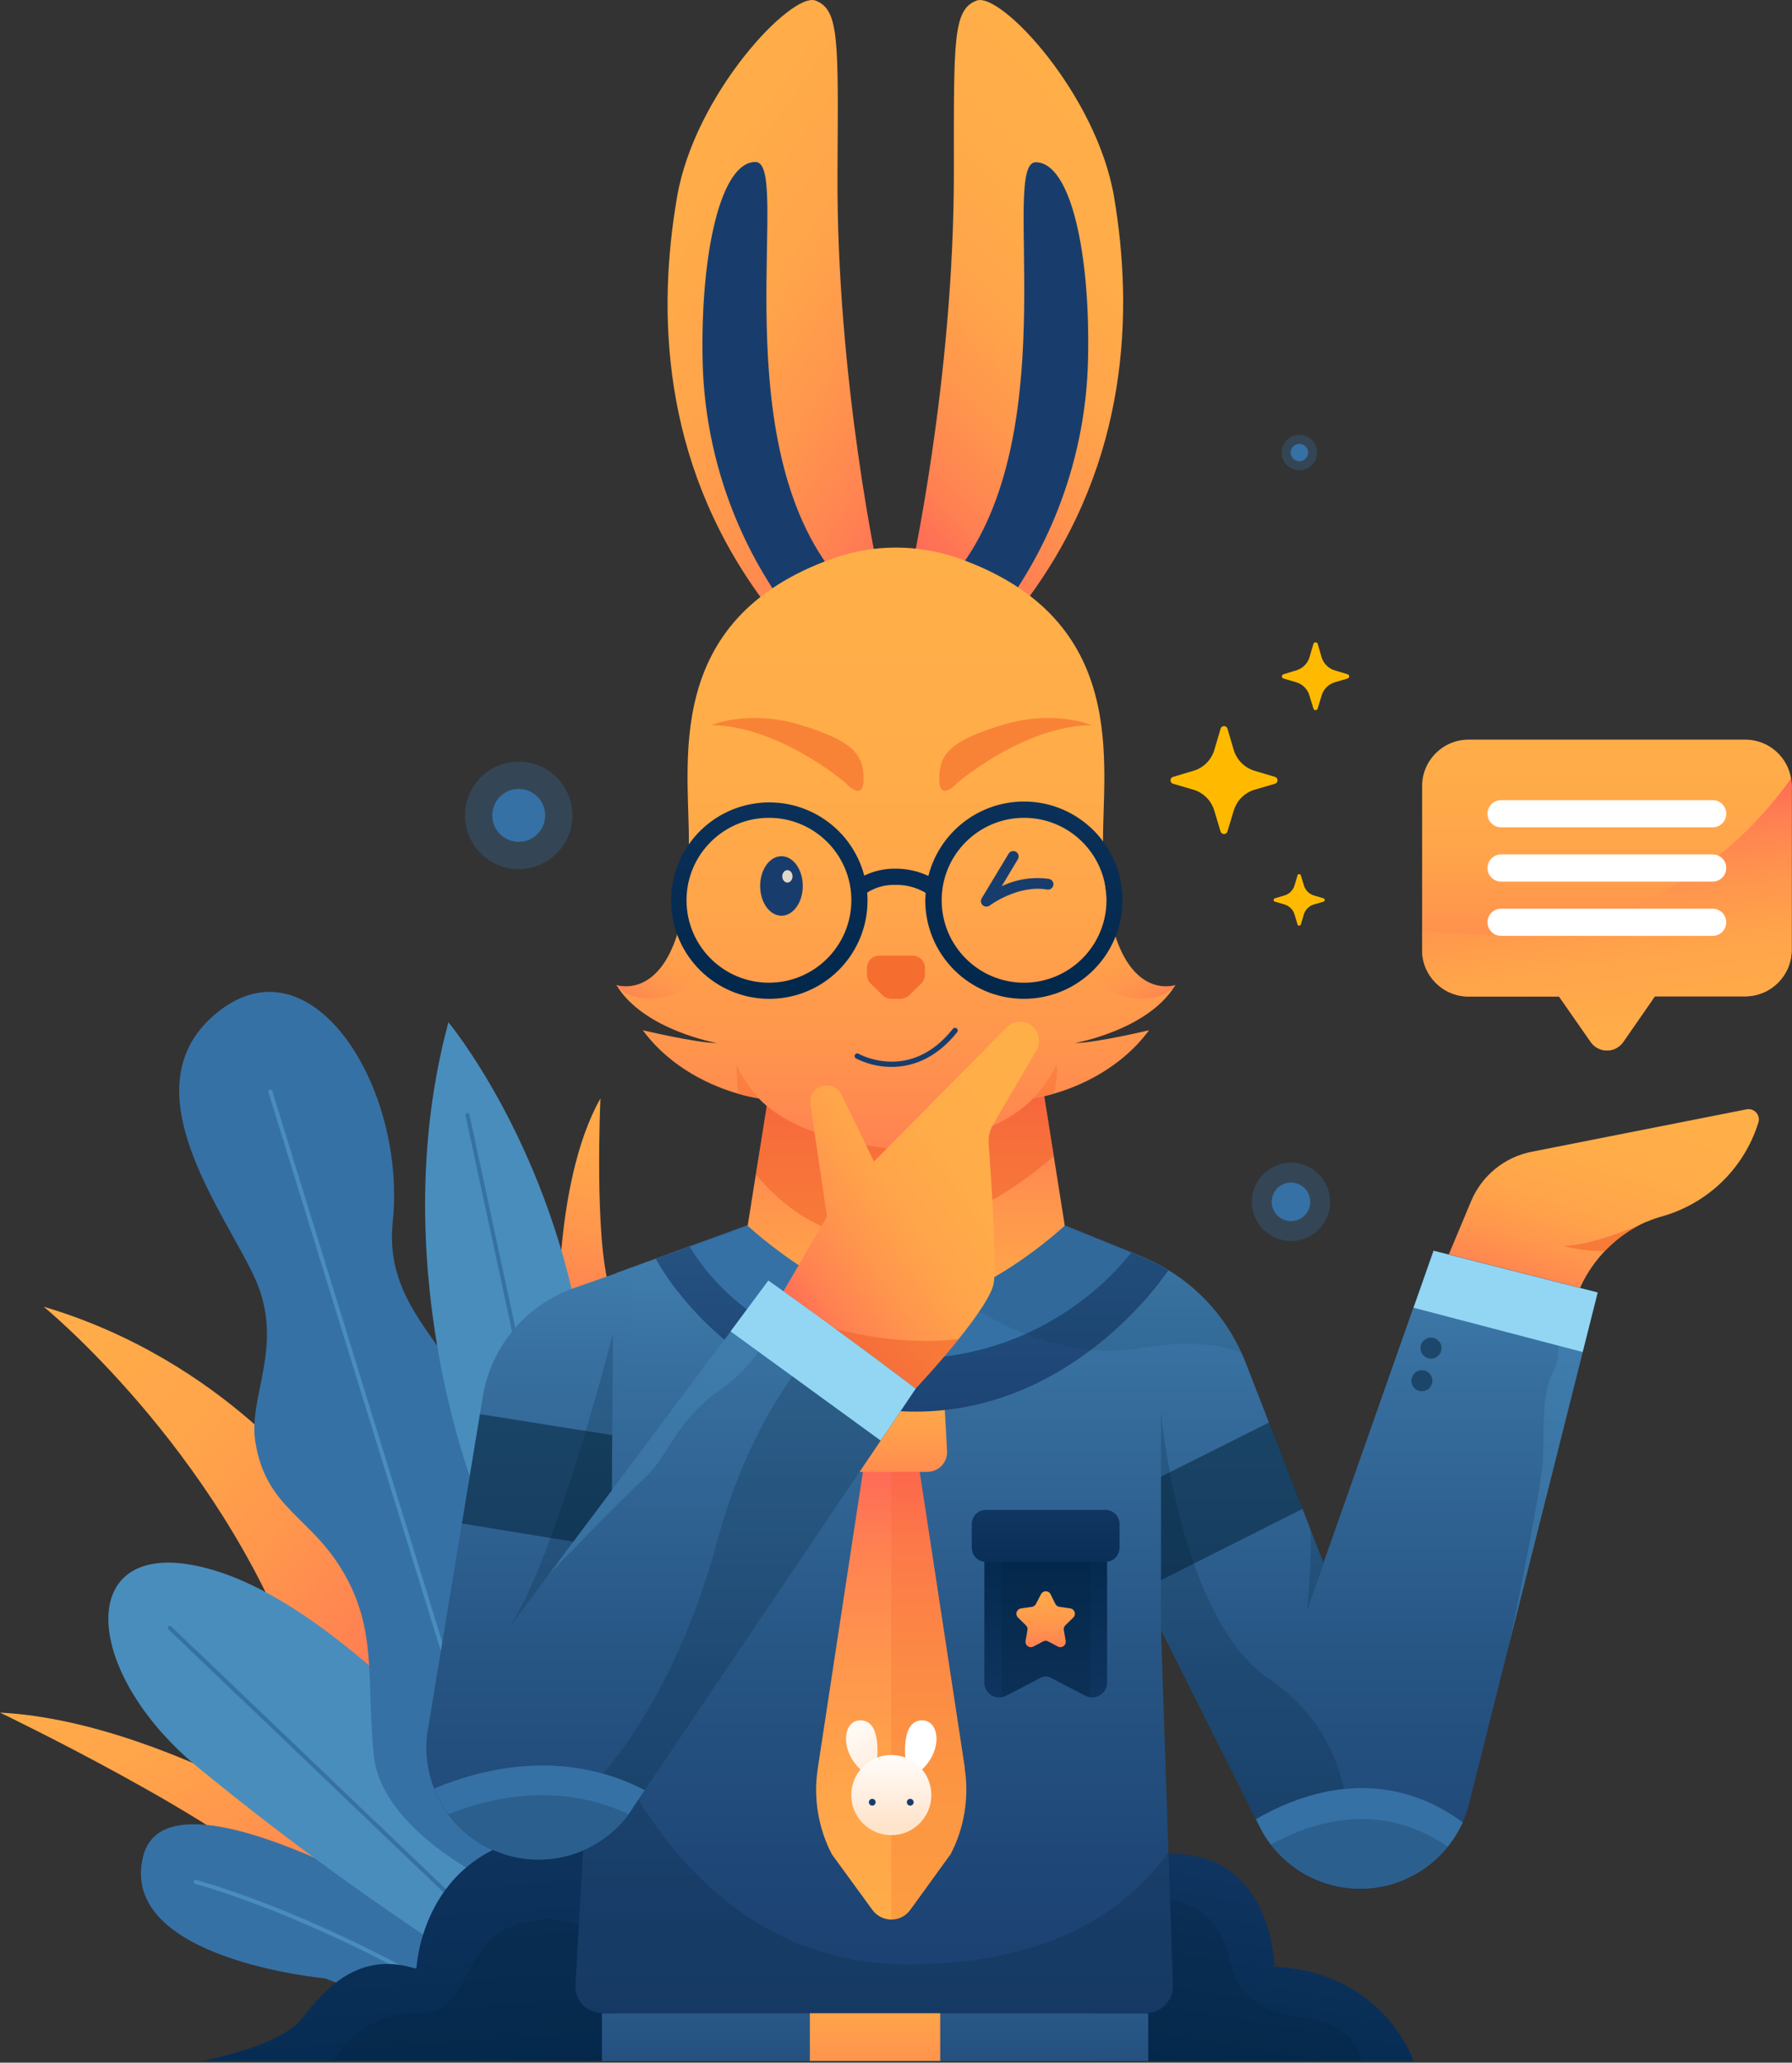
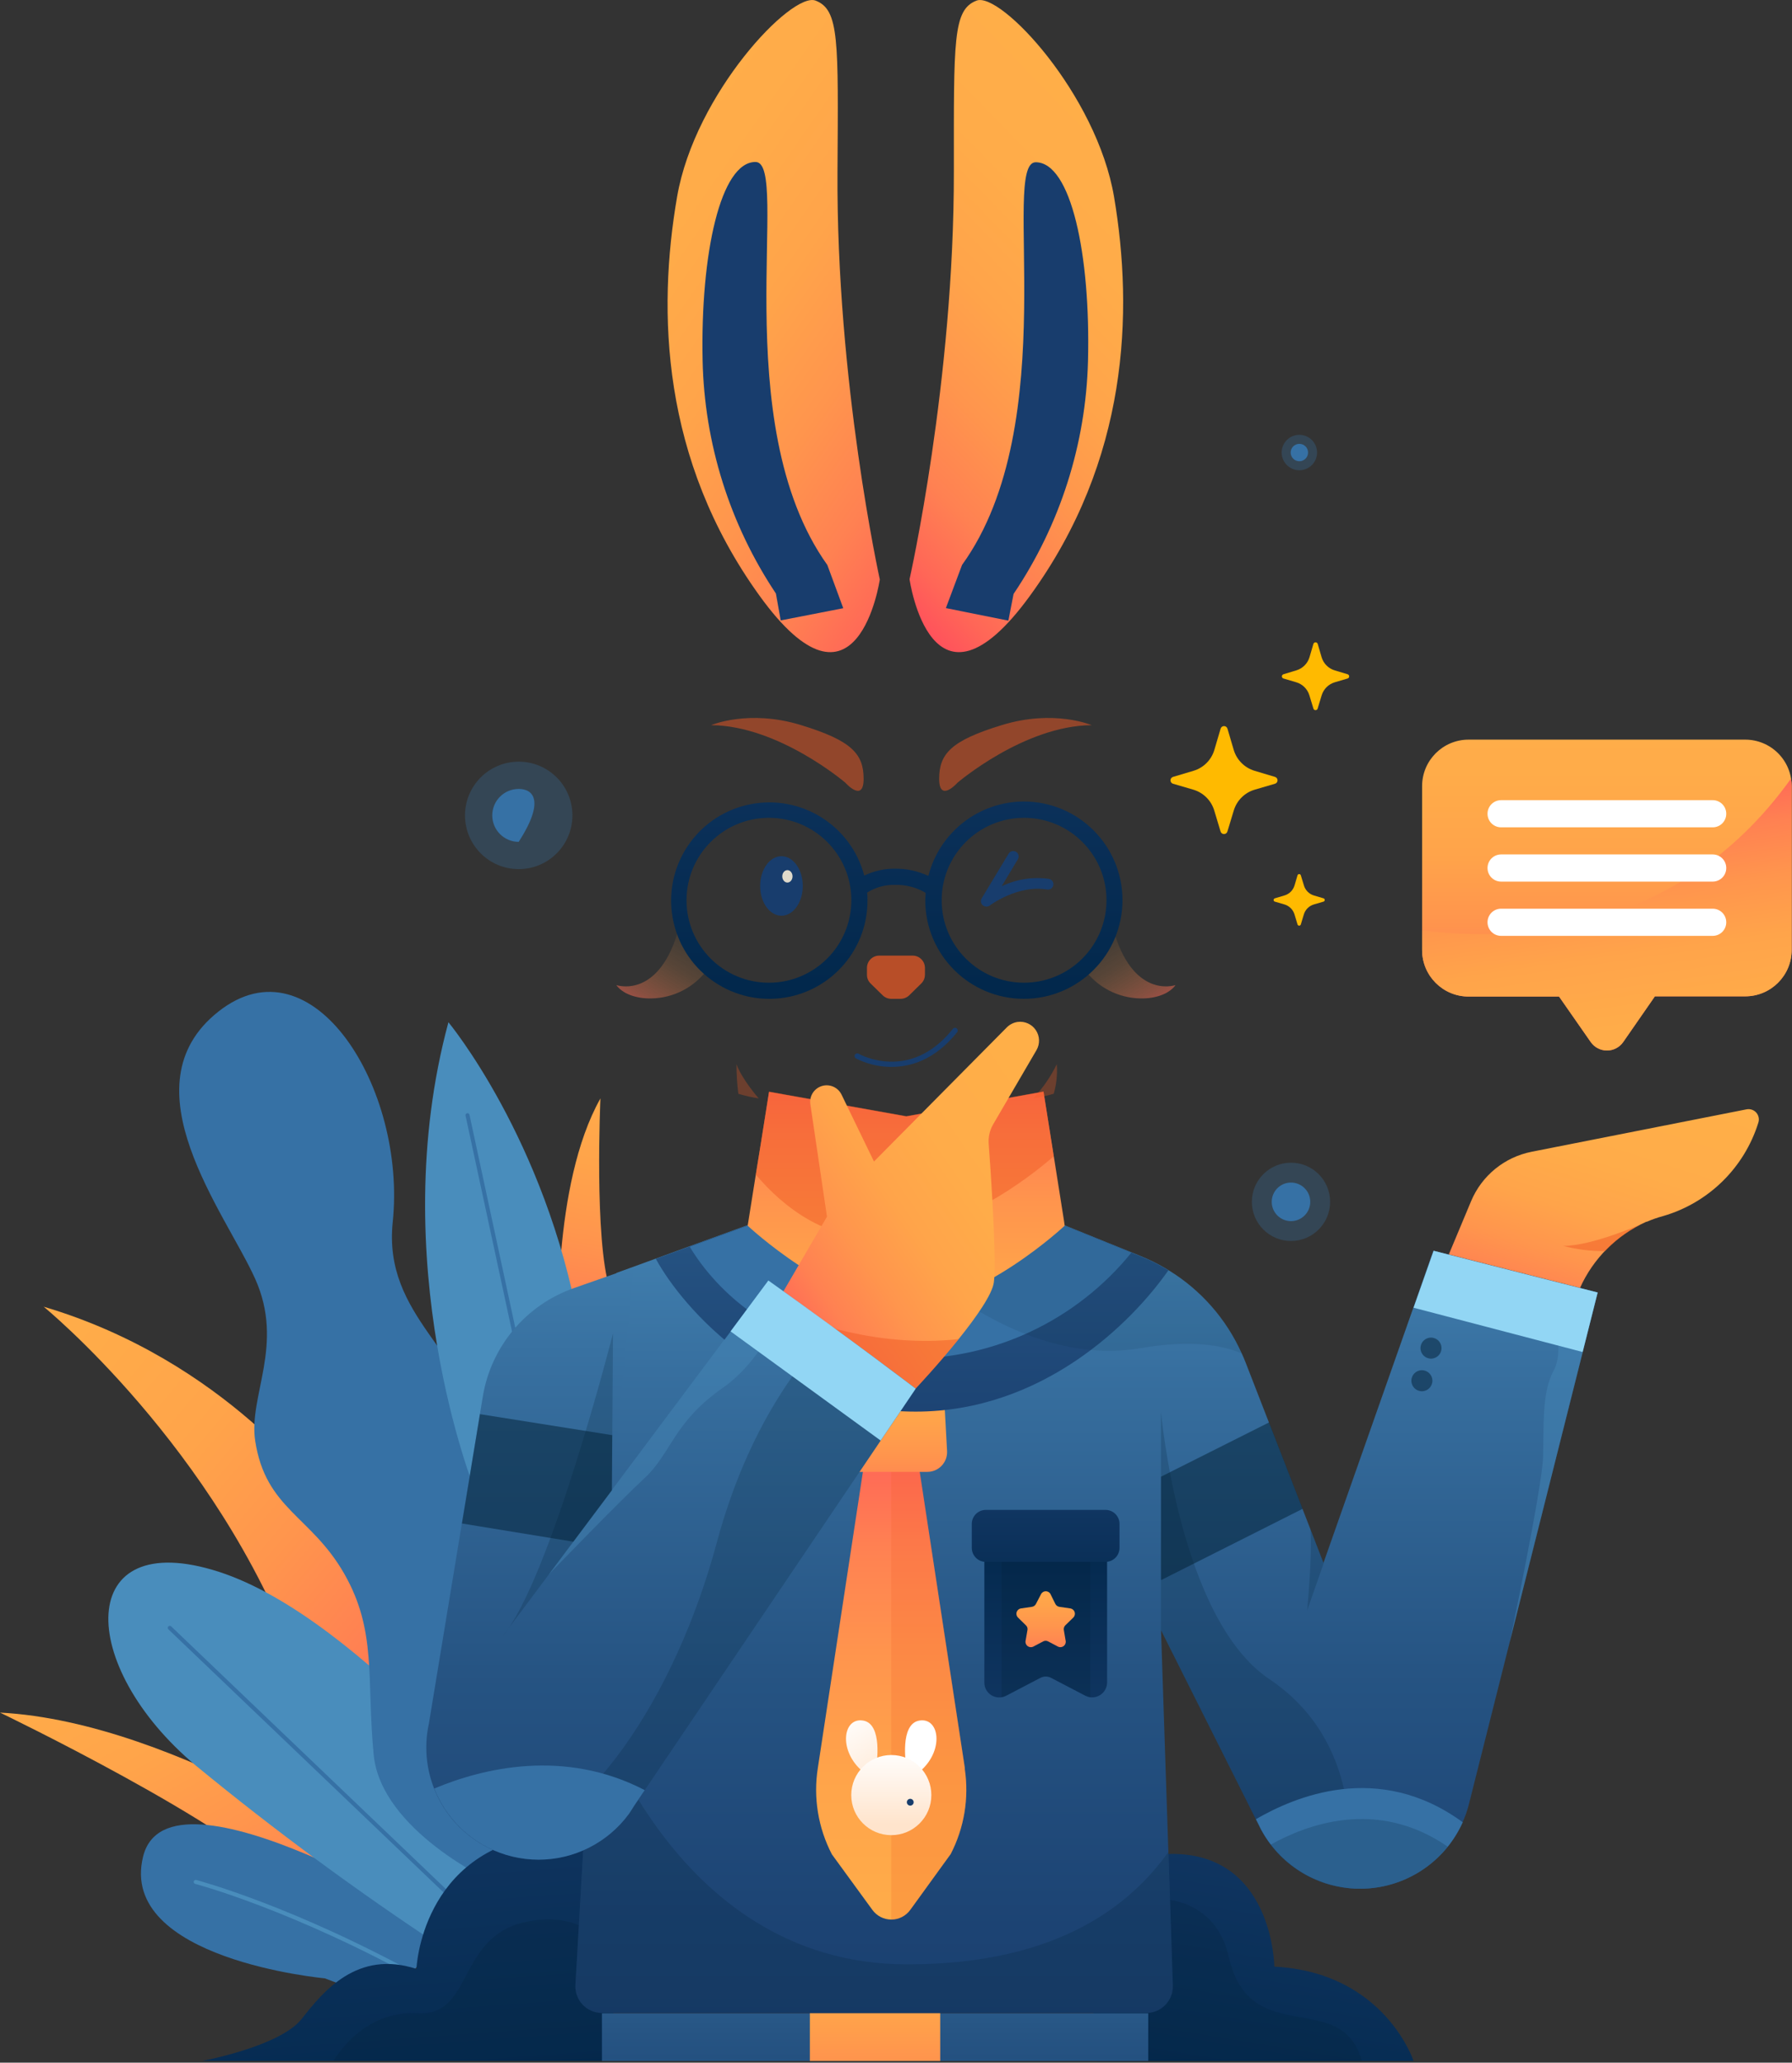
<svg xmlns="http://www.w3.org/2000/svg" width="332px" height="382px" viewbox="0 0 332 382" version="1.1">
  <rect width="100%" height="100%" fill="#333333" stroke="none" />
  <defs>
    <linearGradient x1="1.296" y1="1.319" x2="-0.429" y2="-0.613" id="gradient_1">
      <stop offset="0" stop-color="#FF2A64" />
      <stop offset="0.08" stop-color="#FF465E" />
      <stop offset="0.18" stop-color="#FF6657" />
      <stop offset="0.29" stop-color="#FF8152" />
      <stop offset="0.42" stop-color="#FF954D" />
      <stop offset="0.56" stop-color="#FFA44A" />
      <stop offset="0.73" stop-color="#FFAC49" />
      <stop offset="1" stop-color="#FFAF48" />
    </linearGradient>
    <linearGradient x1="1.203" y1="1.202" x2="-0.284" y2="-0.418" id="gradient_2">
      <stop offset="0" stop-color="#FF2A64" />
      <stop offset="0.08" stop-color="#FF465E" />
      <stop offset="0.18" stop-color="#FF6657" />
      <stop offset="0.29" stop-color="#FF8152" />
      <stop offset="0.42" stop-color="#FF954D" />
      <stop offset="0.56" stop-color="#FFA44A" />
      <stop offset="0.73" stop-color="#FFAC49" />
      <stop offset="1" stop-color="#FFAF48" />
    </linearGradient>
    <linearGradient x1="0.464" y1="1.519" x2="0.59" y2="-0.714" id="gradient_3">
      <stop offset="0" stop-color="#FF2A64" />
      <stop offset="0.08" stop-color="#FF465E" />
      <stop offset="0.18" stop-color="#FF6657" />
      <stop offset="0.29" stop-color="#FF8152" />
      <stop offset="0.42" stop-color="#FF954D" />
      <stop offset="0.56" stop-color="#FFA44A" />
      <stop offset="0.73" stop-color="#FFAC49" />
      <stop offset="1" stop-color="#FFAF48" />
    </linearGradient>
    <linearGradient x1="0.28" y1="1.523" x2="0.85" y2="-0.695" id="gradient_4">
      <stop offset="0" stop-color="#002649" />
      <stop offset="1" stop-color="#183D6D" />
    </linearGradient>
    <linearGradient x1="0.649" y1="1.59" x2="0.303" y2="-0.883" id="gradient_5">
      <stop offset="0" stop-color="#002649" />
      <stop offset="1" stop-color="#183D6D" />
    </linearGradient>
    <linearGradient x1="0.5" y1="4.864" x2="0.5" y2="-4.888" id="gradient_6">
      <stop offset="0" stop-color="#183D6D" />
      <stop offset="0.19" stop-color="#1C4373" />
      <stop offset="0.45" stop-color="#265483" />
      <stop offset="0.75" stop-color="#376F9F" />
      <stop offset="1" stop-color="#498DBC" />
    </linearGradient>
    <linearGradient x1="0.5" y1="1.136" x2="0.5" y2="-0.133" id="gradient_7">
      <stop offset="0" stop-color="#183D6D" />
      <stop offset="0.19" stop-color="#1C4373" />
      <stop offset="0.45" stop-color="#265483" />
      <stop offset="0.75" stop-color="#376F9F" />
      <stop offset="1" stop-color="#498DBC" />
    </linearGradient>
    <linearGradient x1="0.5" y1="-0.366" x2="0.5" y2="1.505" id="gradient_8">
      <stop offset="0" stop-color="#FF2A64" />
      <stop offset="0.08" stop-color="#FF465E" />
      <stop offset="0.18" stop-color="#FF6657" />
      <stop offset="0.29" stop-color="#FF8152" />
      <stop offset="0.42" stop-color="#FF954D" />
      <stop offset="0.56" stop-color="#FFA44A" />
      <stop offset="0.73" stop-color="#FFAC49" />
      <stop offset="1" stop-color="#FFAF48" />
    </linearGradient>
    <linearGradient x1="0.5" y1="1.967" x2="0.5" y2="-0.723" id="gradient_9">
      <stop offset="0" stop-color="#FF2A64" />
      <stop offset="0.08" stop-color="#FF465E" />
      <stop offset="0.18" stop-color="#FF6657" />
      <stop offset="0.29" stop-color="#FF8152" />
      <stop offset="0.42" stop-color="#FF954D" />
      <stop offset="0.56" stop-color="#FFA44A" />
      <stop offset="0.73" stop-color="#FFAC49" />
      <stop offset="1" stop-color="#FFAF48" />
    </linearGradient>
    <linearGradient x1="0.5" y1="1.828" x2="0.5" y2="-2.258" id="gradient_10">
      <stop offset="0" stop-color="#183D6D" />
      <stop offset="0.19" stop-color="#1C4373" />
      <stop offset="0.45" stop-color="#265483" />
      <stop offset="0.75" stop-color="#376F9F" />
      <stop offset="1" stop-color="#498DBC" />
    </linearGradient>
    <linearGradient x1="0.5" y1="-0.569" x2="0.5" y2="2.028" id="gradient_11">
      <stop offset="0" stop-color="#FF2A64" />
      <stop offset="0.08" stop-color="#FF465E" />
      <stop offset="0.18" stop-color="#FF6657" />
      <stop offset="0.29" stop-color="#FF8152" />
      <stop offset="0.42" stop-color="#FF954D" />
      <stop offset="0.56" stop-color="#FFA44A" />
      <stop offset="0.73" stop-color="#FFAC49" />
      <stop offset="1" stop-color="#FFAF48" />
    </linearGradient>
    <linearGradient x1="0.802" y1="1.24" x2="0.191" y2="-0.188" id="gradient_12">
      <stop offset="0" stop-color="#FF2A64" />
      <stop offset="0.08" stop-color="#FF465E" />
      <stop offset="0.18" stop-color="#FF6657" />
      <stop offset="0.29" stop-color="#FF8152" />
      <stop offset="0.42" stop-color="#FF954D" />
      <stop offset="0.56" stop-color="#FFA44A" />
      <stop offset="0.73" stop-color="#FFAC49" />
      <stop offset="1" stop-color="#FFAF48" />
    </linearGradient>
    <linearGradient x1="0.361" y1="1.09" x2="0.696" y2="0.002" id="gradient_13">
      <stop offset="0" stop-color="#FF2A64" />
      <stop offset="0.08" stop-color="#FF465E" />
      <stop offset="0.18" stop-color="#FF6657" />
      <stop offset="0.29" stop-color="#FF8152" />
      <stop offset="0.42" stop-color="#FF954D" />
      <stop offset="0.56" stop-color="#FFA44A" />
      <stop offset="0.73" stop-color="#FFAC49" />
      <stop offset="1" stop-color="#FFAF48" />
    </linearGradient>
    <linearGradient x1="0.5" y1="1.438" x2="0.5" y2="-0.009" id="gradient_14">
      <stop offset="0" stop-color="#FF2A64" />
      <stop offset="0.08" stop-color="#FF465E" />
      <stop offset="0.18" stop-color="#FF6657" />
      <stop offset="0.29" stop-color="#FF8152" />
      <stop offset="0.42" stop-color="#FF954D" />
      <stop offset="0.56" stop-color="#FFA44A" />
      <stop offset="0.73" stop-color="#FFAC49" />
      <stop offset="1" stop-color="#FFAF48" />
    </linearGradient>
    <linearGradient x1="1.101" y1="1.46" x2="-0.581" y2="-0.681" id="gradient_15">
      <stop offset="0" stop-color="#FF2A64" />
      <stop offset="0.02" stop-color="#FF3262" stop-opacity="0.941" />
      <stop offset="0.09" stop-color="#FF4C5D" stop-opacity="0.741" />
      <stop offset="0.17" stop-color="#FF6458" stop-opacity="0.569" />
      <stop offset="0.25" stop-color="#FF7854" stop-opacity="0.412" />
      <stop offset="0.34" stop-color="#FF8950" stop-opacity="0.29" />
      <stop offset="0.43" stop-color="#FF974D" stop-opacity="0.18" />
      <stop offset="0.53" stop-color="#FFA24B" stop-opacity="0.102" />
      <stop offset="0.64" stop-color="#FFA949" stop-opacity="0.039" />
      <stop offset="0.78" stop-color="#FFAE48" stop-opacity="0.012" />
      <stop offset="1" stop-color="#FFAF48" stop-opacity="0" />
    </linearGradient>
    <linearGradient x1="-0.101" y1="1.46" x2="1.581" y2="-0.681" id="gradient_16">
      <stop offset="0" stop-color="#FF2A64" />
      <stop offset="0.02" stop-color="#FF3262" stop-opacity="0.941" />
      <stop offset="0.09" stop-color="#FF4C5D" stop-opacity="0.741" />
      <stop offset="0.17" stop-color="#FF6458" stop-opacity="0.569" />
      <stop offset="0.25" stop-color="#FF7854" stop-opacity="0.412" />
      <stop offset="0.34" stop-color="#FF8950" stop-opacity="0.29" />
      <stop offset="0.43" stop-color="#FF974D" stop-opacity="0.18" />
      <stop offset="0.53" stop-color="#FFA24B" stop-opacity="0.102" />
      <stop offset="0.64" stop-color="#FFA949" stop-opacity="0.039" />
      <stop offset="0.78" stop-color="#FFAE48" stop-opacity="0.012" />
      <stop offset="1" stop-color="#FFAF48" stop-opacity="0" />
    </linearGradient>
    <linearGradient x1="0.499" y1="1.121" x2="0.499" y2="-1.217" id="gradient_17">
      <stop offset="0" stop-color="#002649" />
      <stop offset="1" stop-color="#183D6D" />
    </linearGradient>
    <linearGradient x1="-0.06" y1="1.402" x2="0.769" y2="-0.086" id="gradient_18">
      <stop offset="0" stop-color="#FF2A64" />
      <stop offset="0.08" stop-color="#FF465E" />
      <stop offset="0.18" stop-color="#FF6657" />
      <stop offset="0.29" stop-color="#FF8152" />
      <stop offset="0.42" stop-color="#FF954D" />
      <stop offset="0.56" stop-color="#FFA44A" />
      <stop offset="0.73" stop-color="#FFAC49" />
      <stop offset="1" stop-color="#FFAF48" />
    </linearGradient>
    <linearGradient x1="-0.066" y1="0.996" x2="0.864" y2="0.051" id="gradient_19">
      <stop offset="0" stop-color="#FF2A64" />
      <stop offset="0.08" stop-color="#FF465E" />
      <stop offset="0.18" stop-color="#FF6657" />
      <stop offset="0.29" stop-color="#FF8152" />
      <stop offset="0.42" stop-color="#FF954D" />
      <stop offset="0.56" stop-color="#FFA44A" />
      <stop offset="0.73" stop-color="#FFAC49" />
      <stop offset="1" stop-color="#FFAF48" />
    </linearGradient>
    <linearGradient x1="0.5" y1="1.439" x2="0.5" y2="-0.248" id="gradient_20">
      <stop offset="0" stop-color="#183D6D" />
      <stop offset="0.19" stop-color="#1C4373" />
      <stop offset="0.45" stop-color="#265483" />
      <stop offset="0.75" stop-color="#376F9F" />
      <stop offset="1" stop-color="#498DBC" />
    </linearGradient>
    <linearGradient x1="0.5" y1="3.788" x2="0.5" y2="-3.036" id="gradient_21">
      <stop offset="0" stop-color="#FF2A64" />
      <stop offset="0.08" stop-color="#FF465E" />
      <stop offset="0.18" stop-color="#FF6657" />
      <stop offset="0.29" stop-color="#FF8152" />
      <stop offset="0.42" stop-color="#FF954D" />
      <stop offset="0.56" stop-color="#FFA44A" />
      <stop offset="0.73" stop-color="#FFAC49" />
      <stop offset="1" stop-color="#FFAF48" />
    </linearGradient>
    <linearGradient x1="0.5" y1="1.242" x2="0.5" y2="-0.322" id="gradient_22">
      <stop offset="0" stop-color="#FF2A64" />
      <stop offset="0.08" stop-color="#FF465E" />
      <stop offset="0.18" stop-color="#FF6657" />
      <stop offset="0.29" stop-color="#FF8152" />
      <stop offset="0.42" stop-color="#FF954D" />
      <stop offset="0.56" stop-color="#FFA44A" />
      <stop offset="0.73" stop-color="#FFAC49" />
      <stop offset="1" stop-color="#FFAF48" />
    </linearGradient>
    <linearGradient x1="0.399" y1="-0.193" x2="0.689" y2="1.311" id="gradient_23">
      <stop offset="0" stop-color="#FF2A64" />
      <stop offset="0.08" stop-color="#FF465E" />
      <stop offset="0.18" stop-color="#FF6657" />
      <stop offset="0.29" stop-color="#FF8152" />
      <stop offset="0.42" stop-color="#FF954D" />
      <stop offset="0.56" stop-color="#FFA44A" />
      <stop offset="0.73" stop-color="#FFAC49" />
      <stop offset="1" stop-color="#FFAF48" />
    </linearGradient>
    <linearGradient x1="0.5" y1="-0.33" x2="0.5" y2="1.778" id="gradient_24">
      <stop offset="0" stop-color="#002649" />
      <stop offset="1" stop-color="#183D6D" />
    </linearGradient>
    <linearGradient x1="0.5" y1="2.603" x2="0.5" y2="-1.291" id="gradient_25">
      <stop offset="0" stop-color="#002649" />
      <stop offset="1" stop-color="#183D6D" />
    </linearGradient>
    <linearGradient x1="0.5" y1="1.879" x2="0.5" y2="-1.108" id="gradient_26">
      <stop offset="0" stop-color="#FF2A64" />
      <stop offset="0.08" stop-color="#FF465E" />
      <stop offset="0.18" stop-color="#FF6657" />
      <stop offset="0.29" stop-color="#FF8152" />
      <stop offset="0.42" stop-color="#FF954D" />
      <stop offset="0.56" stop-color="#FFA44A" />
      <stop offset="0.73" stop-color="#FFAC49" />
      <stop offset="1" stop-color="#FFAF48" />
    </linearGradient>
    <linearGradient x1="-1.412" y1="0.448" x2="-2.156" y2="1.991" id="gradient_27">
      <stop offset="0" stop-color="#FFFFFF" />
      <stop offset="1" stop-color="#FFE4CC" />
    </linearGradient>
    <linearGradient x1="0.25" y1="-0.117" x2="0.993" y2="1.419" id="gradient_28">
      <stop offset="0" stop-color="#FFFFFF" />
      <stop offset="1" stop-color="#FFE4CC" />
    </linearGradient>
    <linearGradient x1="0.5" y1="-0.069" x2="0.5" y2="0.867" id="gradient_29">
      <stop offset="0" stop-color="#FFFFFF" />
      <stop offset="1" stop-color="#FFE4CC" />
    </linearGradient>
  </defs>
  <g id="Talk">
    <path d="M0 0C0 0 43.36 20.83 53.62 32.51C63.88 44.19 72.5 29.59 72.5 29.59C72.5 29.59 33.34 1.74 0 0Z" transform="translate(0 317.17)" id="Path" fill="url(#gradient_1)" stroke="none" />
    <path d="M0 0C0 0 31.9 26 46.73 65.85C56.24 91.41 71.39 77.2 71.39 77.2L51.45 34.9C51.45 34.9 33.79 10 0 0Z" transform="translate(8.09 242)" id="Path" fill="url(#gradient_2)" stroke="none" />
    <path d="M34.077 28.538C34.077 28.538 -4.293 25.039 0.397 5.989C5.087 -13.061 57.397 19.429 57.397 19.429L45.347 32.819L34.077 28.538Z" transform="translate(26.113 337.851)" id="Path" fill="#3671A5" stroke="none" />
    <path d="M43.112 19.221C43.045 19.225 42.978 19.207 42.922 19.171C18.312 5.471 0.452 0.781 0.282 0.741C0.081 0.688 -0.039 0.483 0.012 0.281C0.035 0.186 0.096 0.103 0.18 0.053C0.265 0.002 0.366 -0.013 0.462 0.011C0.642 0.061 18.592 4.761 43.292 18.521C43.379 18.57 43.443 18.651 43.469 18.747C43.495 18.843 43.482 18.945 43.432 19.031C43.368 19.149 43.245 19.222 43.112 19.221L43.112 19.221Z" transform="translate(35.888 348.159)" id="Path" fill="#498DBC" stroke="none" />
    <path d="M16.227 37.603C30.912 49.67 46.227 60.949 62.107 71.393L79.177 51.393C79.177 51.393 47.177 10.323 20.487 1.703C-6.203 -6.917 -5.953 19.053 16.227 37.603Z" transform="translate(20.073 289.397)" id="Path" fill="#498DBC" stroke="none" />
    <path d="M55.535 53.465C55.438 53.467 55.345 53.431 55.275 53.365L0.115 0.645C0.018 0.552 -0.021 0.415 0.011 0.285C0.043 0.155 0.142 0.052 0.271 0.015C0.4 -0.022 0.538 0.012 0.635 0.105L55.795 52.825C55.938 52.972 55.938 53.207 55.795 53.355C55.725 53.423 55.632 53.462 55.535 53.465L55.535 53.465Z" transform="translate(31.085 301.105)" id="Path" fill="#3671A5" stroke="none" />
    <path d="M58.029 164.832C58.029 164.832 37.389 155.352 36.029 141.272C34.669 127.192 36.679 118.382 30.539 107.692C24.399 97.002 16.009 95.743 14.079 83.153C12.799 74.832 19.569 65.392 14.079 53.153C8.589 40.913 -10.201 17.402 7.279 3.632C24.759 -10.137 42.139 17.942 39.559 42.633C37.729 60.172 53.559 66.782 56.029 82.403C58.499 98.022 71.519 154.862 71.519 154.862L58.029 164.832Z" transform="translate(33.201 183.698)" id="Path" fill="#3671A5" stroke="none" />
-     <path d="M35.866 115.746C35.702 115.745 35.557 115.641 35.506 115.486L0.016 0.486C-0.043 0.287 0.068 0.078 0.266 0.016C0.464 -0.043 0.673 0.068 0.736 0.266L36.216 115.266C36.27 115.461 36.166 115.665 35.976 115.736L35.866 115.746Z" transform="translate(49.714 201.794)" id="Path" fill="#498DBC" stroke="none" />
    <path d="M0.069 44.51C0.069 44.51 -1.261 16.07 7.799 0C7.799 0 6.609 26.15 9.549 35.36C12.489 44.57 0.069 44.51 0.069 44.51Z" transform="translate(103.441 203.43)" id="Path" fill="url(#gradient_3)" stroke="none" />
    <path d="M9.163 86.5C9.163 86.5 -7.697 44.41 4.323 0C4.323 0 22.263 21.58 28.563 56.23C34.433 88.53 9.163 86.5 9.163 86.5Z" transform="translate(78.757 189.32)" id="Path" fill="#498DBC" stroke="none" />
    <path d="M10.476 47.701C10.299 47.703 10.146 47.576 10.116 47.401L0.006 0.451C-0.031 0.25 0.097 0.056 0.296 0.011C0.392 -0.013 0.493 0.003 0.576 0.056C0.66 0.109 0.717 0.194 0.736 0.291L10.846 47.291C10.884 47.494 10.757 47.691 10.556 47.741L10.476 47.701Z" transform="translate(86.244 206.159)" id="Path" fill="#3671A5" stroke="none" />
    <path d="M60.6 38.349C60.6 38.349 55.22 21.929 34.8 20.879C34.8 20.879 34.62 -0.501 15.18 0.009C14.18 0.009 0 12.879 0 12.879L2 38.349L60.6 38.349Z" transform="translate(201.29 343.341)" id="Path" fill="url(#gradient_4)" stroke="none" />
    <path d="M4.42 0.331C4.42 0.331 19.14 -2.919 22.3 10.961C26.2 28.081 43.18 16.551 46.91 30.131L0 30.131L4.42 0.331Z" transform="translate(205.39 351.559)" id="Path" fill="#011E33" fill-opacity="0.2" stroke="none" />
    <path d="M83.69 2.493L78.35 24.903L74.06 42.903L0 42.903C0 42.903 14.43 40.223 18.43 35.123C22.43 30.023 28.74 22.283 39.69 25.863C39.69 25.863 40.53 3.963 63.48 1.013C86.43 -1.937 83.69 2.493 83.69 2.493Z" transform="translate(37.46 338.777)" id="Path" fill="url(#gradient_5)" stroke="none" />
    <path d="M54.03 8.216L53.62 9.946L49.74 26.226L0 26.226C0 26.226 5.26 16.756 15.58 17.386C25.9 18.016 22.85 3.386 35.37 0.536C42.95 -1.204 48.79 1.276 54.03 8.216Z" transform="translate(61.78 355.464)" id="Path" fill="#011E33" fill-opacity="0.2" stroke="none" />
    <path d="M0 0L101.21 0L101.21 8.84L0 8.84L0 0Z" transform="translate(111.52 372.85)" id="Rectangle" fill="url(#gradient_6)" stroke="none" />
    <path d="M189.399 12.46L187.089 21.65L165.499 107.39C165.214 108.48 164.836 109.544 164.369 110.57C161.017 118.061 153.575 122.882 145.369 122.88C144.483 122.879 143.597 122.822 142.719 122.71C136.08 121.867 130.252 117.881 127.059 112L126.059 110L108.499 75L108.499 75L109.599 108.15L110.689 140.81C110.735 142.142 110.238 143.436 109.313 144.396C108.387 145.355 107.112 145.898 105.779 145.9L4.919 145.9C3.564 145.9 2.269 145.34 1.339 144.354C0.41 143.368 -0.071 142.043 0.009 140.69L2.529 96.9L7.599 8.84L14.899 6.18L20.899 3.99L21.139 3.9L31.869 0L90.599 0L104.299 5.54L104.729 5.72C106.28 6.347 107.784 7.086 109.229 7.93L109.829 8.29C115.827 11.939 120.577 17.323 123.449 23.73C123.709 24.28 123.949 24.85 124.169 25.42L138.599 62.53L155.859 13.53L158.959 4.72L189.399 12.46Z" transform="translate(106.601 226.91)" id="Path" fill="url(#gradient_7)" stroke="none" />
    <path d="M16.31 1.61L0 66.41C0 66.41 6 37.85 6.19 32.14C6.38 26.43 5.89 20.14 8.19 16C10.49 11.86 6.99 3.66 9.98 0L16.31 1.61Z" transform="translate(279.69 237.76)" id="Path" fill="#498DBC" fill-opacity="0.4" stroke="none" />
    <path d="M24.929 71.65L23.239 73.98L18.679 80.28L17.429 82C16.614 83.119 15.314 83.781 13.929 83.781C12.545 83.781 11.244 83.119 10.429 82L2.919 71.7C0.363 66.782 -0.548 61.174 0.319 55.7L8.799 0L19.059 0L19.139 0.54L27.549 55.7L27.549 55.94C28.345 61.322 27.428 66.818 24.929 71.65L24.929 71.65Z" transform="translate(151.201 271.72)" id="Path" fill="url(#gradient_8)" stroke="none" />
    <path d="M11.01 73.47L9.32 75.8L4.76 82.1L3.51 83.82C2.698 84.949 1.391 85.616 0 85.61L0 0L4 1.73L5.23 2.27L13.64 57.43L13.64 57.67C14.452 63.082 13.531 68.613 11.01 73.47L11.01 73.47Z" transform="translate(165.12 269.9)" id="Path" fill="#F15A24" fill-opacity="0.2" stroke="none" />
    <path d="M17.035 18.32L3.655 18.32C2.651 18.319 1.691 17.905 1.001 17.175C0.31 16.445 -0.049 15.463 0.005 14.46L0.795 0L19.895 0L20.686 14.46C20.74 15.463 20.381 16.445 19.69 17.175C19 17.905 18.04 18.319 17.035 18.32Z" transform="translate(154.775 254.27)" id="Path" fill="url(#gradient_9)" stroke="none" />
    <path d="M0 10.05L20.02 0L26.24 16L0 29.21L0 10.05L0 10.05Z" transform="translate(215.1 263.43)" id="Path" fill="#011E33" fill-opacity="0.5" stroke="none" />
    <path d="M110.689 54.28C110.735 55.612 110.238 56.906 109.313 57.866C108.387 58.825 107.112 59.368 105.779 59.37L4.919 59.37C3.564 59.37 2.269 58.81 1.339 57.824C0.41 56.838 -0.071 55.513 0.009 54.16L2.529 10.37L2.529 0C2.529 0 16.829 50.32 61.459 50.32C90.109 50.32 103.219 38.75 109.849 29.53L110.689 54.28Z" transform="translate(106.601 313.48)" id="Path" fill="#011E33" fill-opacity="0.2" stroke="none" />
    <path d="M94.98 8.29C87.98 18.29 71.48 34.48 48.15 34.48C21.67 34.48 4.98 15.32 0 6.18L6 3.99L6.24 3.9L16.97 0L75.7 0L89.4 5.54L89.83 5.72C91.381 6.347 92.885 7.086 94.33 7.93L94.98 8.29Z" transform="translate(121.5 226.95)" id="Path" fill="url(#gradient_10)" stroke="none" />
    <path d="M81.81 5C71.629 17.57 56.265 24.803 40.09 24.64C16.52 24.64 4.56 11.5 0 3.9L10.73 0L69.46 0L81.81 5Z" transform="translate(127.79 227)" id="Path" fill="#3671A5" stroke="none" />
    <path d="M58.02 23.72C54.32 22.12 48.45 21.13 39.26 22.72C18.42 26.3 0 9.2 0 9.2L4.72 0L25.17 0L38.87 5.54L39.3 5.72C40.851 6.347 42.355 7.086 43.8 7.93L44.4 8.29C50.397 11.936 55.147 17.317 58.02 23.72Z" transform="translate(172.08 226.96)" id="Path" fill="#011E33" fill-opacity="0.1" stroke="none" />
    <path d="M58.73 24.82C58.73 24.82 43.26 39.35 29.37 39.82C15.47 39.35 0 24.82 0 24.82L1.5 15.4L2.5 9.23L3.96 0.03L7.03 0.58L29.39 4.58L54.81 0L56.72 12L57.54 17.18L58.62 24.01L58.73 24.82Z" transform="translate(138.52 202.18)" id="Path" fill="url(#gradient_11)" stroke="none" />
    <path d="M55.2 12.02C49.75 16.73 38.44 25.09 25.1 26.88C13.51 28.43 4.9 21.19 0 15.4L1 9.23L2.46 0.03L5.53 0.58L27.89 4.58L53.31 0L55.2 12.02Z" transform="translate(140.02 202.13)" id="Path" fill="#F15A24" fill-opacity="0.5" stroke="none" />
    <path d="M39.319 107.317C39.319 107.317 31.229 70.647 31.479 31.707C31.629 7.477 31.829 1.807 27.419 0.107C23.009 -1.593 5.079 17.287 1.769 36.407C-1.911 57.647 -1.171 85.067 17.009 110.287C35.189 135.507 39.319 107.317 39.319 107.317Z" transform="translate(123.681 0.003)" id="Path" fill="url(#gradient_12)" stroke="none" />
    <path d="M13.611 79.92C5.063 67.114 0.352 52.133 0.031 36.74C-0.379 17 3.361 -0.08 9.861 0C16.36 0.08 4.271 48.28 23.141 74.64L26.09 82.64L14.501 84.9L13.611 79.92Z" transform="translate(130.139 30)" id="Path" fill="#183D6D" stroke="none" />
    <path d="M0 107.265C0 107.265 8.27 70.635 8.21 31.685C8.21 7.465 8 1.795 12.42 0.105C16.84 -1.585 34.68 17.405 37.9 36.525C41.48 57.795 40.6 85.205 22.3 110.345C4 135.485 0 107.265 0 107.265Z" transform="translate(168.51 0.005)" id="Path" fill="url(#gradient_13)" stroke="none" />
    <path d="M12.54 79.95C21.148 67.186 25.932 52.23 26.33 36.84C26.83 17.06 23.17 0 16.64 0C10.11 0 22 48.31 3 74.57L0 82.57L11.58 84.89L12.54 79.95Z" transform="translate(175.24 30.05)" id="Path" fill="#183D6D" stroke="none" />
-     <path d="M103.57 81.032L103.47 81.182C98.34 89.422 84.95 91.762 84.95 91.762C88.73 91.762 98.68 89.392 98.68 89.392C93.32 96.632 85.59 99.832 81.02 101.152C79.771 101.529 78.498 101.82 77.21 102.022C69.88 109.632 55.37 111.082 52.35 111.302C51.977 111.332 51.603 111.332 51.23 111.302C48.23 111.082 33.7 109.632 26.37 102.022C25.092 101.82 23.829 101.533 22.59 101.162C18.02 99.842 10.26 96.652 4.89 89.392C4.89 89.392 14.84 91.762 18.63 91.762C18.63 91.762 5.05 89.392 0 81.022C0 81.022 13 85.602 13.42 55.132C13.65 40.522 8.05 13.402 40.13 2.002C47.671 -0.667 55.899 -0.667 63.44 2.002C95.52 13.402 89.93 40.522 90.16 55.132C90.126 60.281 90.734 65.414 91.97 70.412C95.55 83.522 103.21 81.142 103.57 81.032Z" transform="translate(114.2 101.408)" id="Path" fill="url(#gradient_14)" stroke="none" />
    <path d="M17.27 10.62L17.17 10.77C16.81 11.25 15.51 12.64 12.35 13.02C8.233 13.441 4.158 11.9 1.35 8.86L0 7.43L5.67 0C9.25 13.11 16.91 10.73 17.27 10.62Z" transform="translate(200.5 171.82)" id="Path" fill="url(#gradient_15)" stroke="none" />
    <path d="M0 10.62L0.1 10.77C0.46 11.25 1.76 12.64 4.92 13.02C9.037 13.441 13.112 11.9 15.92 8.86L17.27 7.43L11.6 0C8.02 13.11 0.36 10.73 0 10.62Z" transform="translate(114.2 171.82)" id="Path" fill="url(#gradient_16)" stroke="none" />
    <path d="M65.362 2.84217e-14C57.008 0.015 49.725 5.685 47.661 13.78C45.729 12.873 43.616 12.415 41.481 12.44C39.508 12.419 37.557 12.858 35.782 13.72C33.336 4.437 24.098 -1.347 14.679 0.507C5.26 2.361 -1.097 11.215 0.158 20.732C1.413 30.25 9.848 37.153 19.425 36.502C29.003 35.851 36.426 27.87 36.382 18.27C36.382 17.8 36.382 17.34 36.312 16.87C37.854 15.889 39.654 15.391 41.481 15.44C43.472 15.386 45.438 15.895 47.151 16.91C47.151 17.36 47.081 17.81 47.081 18.27C47.081 28.36 55.261 36.54 65.352 36.54C75.442 36.54 83.621 28.36 83.621 18.27C83.621 8.18 75.442 0 65.352 0L65.362 2.84217e-14ZM18.122 33.56C9.688 33.56 2.852 26.723 2.852 18.29C2.852 9.857 9.688 3.02 18.122 3.02C26.555 3.02 33.392 9.857 33.392 18.29C33.38 26.719 26.55 33.549 18.122 33.56ZM65.362 33.56C56.935 33.543 50.114 26.704 50.121 18.277C50.129 9.85 56.961 3.022 65.388 3.02C73.815 3.018 80.65 9.843 80.662 18.27C80.662 22.327 79.049 26.218 76.18 29.085C73.31 31.953 69.418 33.563 65.362 33.56L65.362 33.56Z" transform="translate(124.338 148.44)" id="Shape" fill="url(#gradient_17)" stroke="none" />
    <path d="M3.95 11.02C6.132 11.02 7.9 8.553 7.9 5.51C7.9 2.467 6.132 0 3.95 0C1.768 0 0 2.467 0 5.51C0 8.553 1.768 11.02 3.95 11.02Z" transform="translate(140.83 158.57)" id="Oval" fill="#183D6D" stroke="none" />
    <path d="M0.95 2.3C1.475 2.3 1.9 1.785 1.9 1.15C1.9 0.515 1.475 0 0.95 0C0.425 0 0 0.515 0 1.15C0 1.785 0.425 2.3 0.95 2.3Z" transform="translate(144.93 161.15)" id="Oval" fill="#DFDACB" stroke="none" />
    <path d="M0.996 10.29C0.635 10.288 0.303 10.092 0.127 9.778C-0.049 9.463 -0.042 9.078 0.146 8.77L5.146 0.48C5.284 0.252 5.508 0.089 5.767 0.027C6.026 -0.035 6.299 0.009 6.526 0.15C6.994 0.438 7.141 1.05 6.856 1.52L3.856 6.52C6.574 5.213 9.619 4.739 12.606 5.16C12.869 5.204 13.104 5.351 13.258 5.569C13.412 5.787 13.472 6.057 13.426 6.32C13.38 6.581 13.231 6.813 13.014 6.965C12.796 7.117 12.527 7.176 12.266 7.13C6.856 6.2 1.646 10.06 1.596 10.13C1.418 10.245 1.208 10.301 0.996 10.29Z" transform="translate(181.724 157.61)" id="Path" fill="#183D6D" stroke="none" />
    <path d="M1.52513e-05 2.27L1.52513e-05 3.55C-0.002 4.16 0.243 4.744 0.68 5.17L2.92 7.36C3.344 7.771 3.91 8 4.5 8L6.23 8C6.822 7.998 7.392 7.769 7.82 7.36L10.05 5.17C10.49 4.745 10.739 4.161 10.74 3.55L10.74 2.27C10.74 1.668 10.501 1.091 10.075 0.665C9.649 0.239 9.072 0 8.47 0L2.27 0C1.668 0 1.091 0.239 0.665 0.665C0.239 1.091 1.52513e-05 1.668 1.52513e-05 2.27Z" transform="translate(160.62 176.98)" id="Path" fill="#F15A24" fill-opacity="0.7" stroke="none" />
    <g id="Group" transform="translate(131 132)" opacity="0.5">
      <path d="M0 11.273C0 15.813 3.4 11.983 3.4 11.983C3.4 11.983 15.76 1.413 28.25 1.333C28.25 1.333 21.25 -1.667 11.57 1.333C2.15 4.203 0 6.673 0 11.273Z" transform="translate(43 0.967)" id="Path" fill="#F15A24" stroke="none" />
      <path d="M28.25 11.273C28.25 15.813 24.86 11.983 24.86 11.983C24.86 11.983 12.49 1.413 0 1.333C0 1.333 7 -1.667 16.69 1.333C26.07 4.203 28.25 6.673 28.25 11.273Z" transform="translate(0.75 0.967)" id="Path" fill="#F15A24" stroke="none" />
    </g>
    <path d="M6.884 7.242L6.464 7.242C4.303 7.185 2.182 6.649 0.254 5.672C0.014 5.537 -0.071 5.232 0.064 4.992C0.2 4.752 0.504 4.667 0.744 4.802C1.134 5.022 10.374 10.042 18.214 0.192C18.385 -0.026 18.701 -0.064 18.919 0.107C19.137 0.278 19.175 0.594 19.004 0.812C14.814 6.072 10.174 7.242 6.884 7.242Z" transform="translate(158.326 190.348)" id="Path" fill="#183D6D" stroke="none" />
    <path d="M55.15 0.038C55.813 -0.096 56.498 0.13 56.951 0.634C57.403 1.138 57.555 1.843 57.35 2.488C54.745 10.864 48.106 17.371 39.68 19.808C38.656 20.084 37.653 20.435 36.68 20.858L36.57 20.858C31.123 23.3 26.761 27.655 24.31 33.098L0 26.908L4.12 17.058C6.096 12.331 10.295 8.897 15.32 7.898L55.15 0.038Z" transform="translate(268.42 205.412)" id="Path" fill="url(#gradient_18)" stroke="none" />
    <path d="M0 4.43C5.33 4.43 14.3 0.49 15.4 0C12.517 1.265 9.919 3.098 7.76 5.39C5.142 5.425 2.531 5.102 0 4.43Z" transform="translate(289.62 226.31)" id="Path" fill="#F15A24" fill-opacity="0.5" stroke="none" />
    <path d="M0.555 0.5L0.555 0.5L0.445 0.5L0.555 0.5Z" transform="translate(304.575 225.76)" id="Path" fill="#696969" stroke="none" />
    <path d="M11.71 4.38L10.56 0.48C10.48 0.196 10.22 0 9.925 0C9.63 0 9.371 0.196 9.29 0.48L8.14 4.38C7.596 6.253 6.139 7.722 4.27 8.28L0.48 9.41C0.196 9.491 0 9.75 0 10.045C0 10.34 0.196 10.6 0.48 10.68L4.21 11.77C6.08 12.313 7.547 13.766 8.11 15.63L9.28 19.52C9.361 19.804 9.62 20 9.915 20C10.21 20 10.47 19.804 10.55 19.52L11.73 15.63C12.293 13.766 13.76 12.313 15.63 11.77L19.36 10.68C19.644 10.6 19.84 10.34 19.84 10.045C19.84 9.75 19.644 9.491 19.36 9.41L15.58 8.28C13.714 7.717 12.259 6.25 11.71 4.38Z" transform="translate(216.85 134.47)" id="Path" fill="#FFBA00" stroke="none" />
    <path d="M7.36 2.752L6.64 0.292C6.584 0.118 6.423 0 6.24 0C6.057 0 5.896 0.118 5.84 0.292L5.12 2.752C4.768 3.924 3.852 4.84 2.68 5.192L0.3 5.912C0.123 5.961 0 6.123 0 6.307C0 6.491 0.123 6.653 0.3 6.702L2.64 7.392C3.819 7.733 4.745 8.647 5.1 9.822L5.84 12.262C5.889 12.439 6.051 12.562 6.235 12.562C6.419 12.562 6.581 12.439 6.63 12.262L7.37 9.822C7.725 8.647 8.651 7.733 9.83 7.392L12.17 6.702C12.348 6.653 12.47 6.491 12.47 6.307C12.47 6.123 12.348 5.961 12.17 5.912L9.78 5.192C8.613 4.839 7.703 3.922 7.36 2.752L7.36 2.752Z" transform="translate(237.49 118.958)" id="Path" fill="#FFBA00" stroke="none" />
    <path d="M5.623 2.123L5.043 0.223C5.001 0.09 4.878 0 4.738 0C4.599 0 4.475 0.09 4.433 0.223L3.883 2.093C3.619 2.985 2.924 3.685 2.033 3.953L0.223 4.493C0.09 4.535 0 4.659 0 4.798C0 4.938 0.09 5.061 0.223 5.103L2.003 5.623C2.899 5.884 3.603 6.58 3.873 7.473L4.433 9.333C4.475 9.466 4.599 9.556 4.738 9.556C4.878 9.556 5.001 9.466 5.043 9.333L5.603 7.473C5.874 6.58 6.577 5.884 7.473 5.623L9.253 5.103C9.386 5.061 9.476 4.938 9.476 4.798C9.476 4.659 9.386 4.535 9.253 4.493L7.433 3.953C6.565 3.679 5.888 2.994 5.623 2.123L5.623 2.123Z" transform="translate(235.957 161.877)" id="Path" fill="#FFBA00" stroke="none" />
    <path d="M40.4 19C39.77 20.083 39.481 21.331 39.57 22.58C39.67 23.87 39.79 25.72 39.94 27.85L39.94 27.85C40.4 34.92 40.94 45.11 40.53 48.25C40.24 50.49 37.23 54.76 34.02 58.75C30.17 63.54 26.02 67.94 26.02 67.94C26.02 67.94 14.32 72.1 13.69 72.19L13.51 72.19C11.84 72.03 0.6 69.7 0.6 69.7L0.1 55.7L0 52.96L0 52.57L9.61 36.1L6.52 15.19C6.343 13.703 7.269 12.306 8.707 11.889C10.146 11.473 11.675 12.159 12.32 13.51L18.32 25.88L42.94 1.03C43.483 0.492 44.184 0.142 44.94 0.03C46.262 -0.145 47.568 0.447 48.309 1.555C49.05 2.663 49.097 4.096 48.43 5.25L40.4 19Z" transform="translate(143.6 189.23)" id="Path" fill="url(#gradient_19)" stroke="none" />
    <path d="M37.67 7.59C33.82 12.38 29.67 16.78 29.67 16.78C29.67 16.78 17.97 20.94 17.34 21.03L17.16 21.03C13.44 16.31 7.57 9.17 3.75 4.54C1.63 1.96 0.13 0.16 0 0C0.13 0.07 1.43 0.8 3.65 1.8C9.78 4.51 22.84 9.21 37.67 7.59Z" transform="translate(139.96 240.41)" id="Path" fill="#F15A24" fill-opacity="0.5" stroke="none" />
    <path d="M90.67 22.5L84.18 32.11L40.47 96.85L38.53 99.72C34.765 105.933 28.025 109.726 20.76 109.72C17.935 109.722 15.14 109.14 12.55 108.01C12.19 107.86 11.83 107.7 11.48 107.52C2.983 103.273 -1.547 93.8 0.48 84.52L6.58 47.52L9.92 27.27L10.47 23.96C11.998 14.689 18.463 6.989 27.33 3.88L38.4 0L34.4 41.37L56.4 11.94L63.4 2.52C67.8 5.65 71.84 8.58 75.4 11.18C84.74 17.96 90.67 22.5 90.67 22.5Z" transform="translate(78.98 234.68)" id="Path" fill="url(#gradient_20)" stroke="none" />
    <path d="M0 54.46L40.74 0L44.48 2.68C44.48 2.68 40.48 14.12 32.32 19.83C23.08 26.28 22.74 31.98 17.8 36.56C12.86 41.14 0 54.46 0 54.46Z" transform="translate(101.65 237.15)" id="Path" fill="#498DBC" fill-opacity="0.4" stroke="none" />
    <path d="M27.85 3.89L27.78 14.1L20.64 23.62L0 20.25L3.34 0L27.85 3.89L27.85 3.89Z" transform="translate(85.58 261.9)" id="Path" fill="#011E33" fill-opacity="0.5" stroke="none" />
    <path d="M78.12 11.36L71.63 20.97L27.92 85.71L25.98 88.58C22.215 94.793 15.475 98.586 8.21 98.58C5.385 98.582 2.59 98 0 96.87C17.08 92.64 33.47 68.87 41.3 39.76C47.12 18.13 57.11 5.76 62.86 0C72.19 6.82 78.12 11.36 78.12 11.36Z" transform="translate(91.53 245.82)" id="Path" fill="#011E33" fill-opacity="0.2" stroke="none" />
    <path d="M38.99 4.558L37.05 7.428C36.72 7.968 36.38 8.488 36.05 8.978C32.138 14.298 25.928 17.439 19.325 17.439C12.722 17.439 6.512 14.298 2.6 8.978C1.53 7.526 0.655 5.939 0 4.258C9.02 0.478 24.08 -3.182 38.99 4.558Z" transform="translate(80.46 326.972)" id="Path" fill="#3671A5" stroke="none" />
-     <path d="M33.45 3.542C29.538 8.862 23.328 12.004 16.725 12.004C10.121 12.004 3.912 8.862 0 3.542C8.13 0.292 20.76 -2.458 33.45 3.542Z" transform="translate(83.02 332.458)" id="Path" fill="#011E33" fill-opacity="0.2" stroke="none" />
    <path d="M34.3 20.03L27.81 29.64L0 9.42L7 0C22.99 11.37 34.3 20.03 34.3 20.03Z" transform="translate(135.35 237.15)" id="Path" fill="#92D6F4" stroke="none" />
    <path d="M34.1 7.73L31.32 18.75L0 10.55L3.72 0L34.1 7.73L34.1 7.73Z" transform="translate(261.89 231.64)" id="Path" fill="#92D6F4" stroke="none" />
    <path d="M0 0L24.15 0L24.15 8.84L0 8.84L0 0Z" transform="translate(150.04 372.85)" id="Rectangle" fill="url(#gradient_21)" stroke="none" />
    <path d="M34.22 88.18C27.581 87.337 21.753 83.351 18.56 77.47L17.56 75.47L0 40.47L0 0C0 0 3.38 38.32 20.05 49.51C37.17 61 35.49 80.97 34.22 88.18Z" transform="translate(215.09 261.44)" id="Path" fill="#011E33" fill-opacity="0.2" stroke="none" />
    <path d="M38.32 6.332C35.315 13.03 29.008 17.653 21.716 18.502C14.424 19.351 7.223 16.301 2.76 10.472C2.103 9.616 1.515 8.71 1 7.762L0 5.762C7.02 1.702 22.61 -5.148 38.32 6.332Z" transform="translate(232.68 331.148)" id="Path" fill="#3671A5" stroke="none" />
    <path d="M32.81 5.121C28.801 10.116 22.719 12.991 16.315 12.918C9.911 12.846 3.895 9.835 0 4.751C6.51 1.121 19.59 -3.999 32.81 5.121Z" transform="translate(235.41 336.879)" id="Path" fill="#011E33" fill-opacity="0.2" stroke="none" />
    <path d="M3.08 6.31L0 15.09C0 15.09 1 4.81 0.62 0L3.08 6.31Z" transform="translate(242.17 283.17)" id="Path" fill="#011E33" fill-opacity="0.2" stroke="none" />
    <g id="Group" transform="translate(261 247)" opacity="0.5">
      <path d="M1.95 3.9C3.027 3.9 3.9 3.027 3.9 1.95C3.9 0.873 3.027 0 1.95 0C0.873 0 0 0.873 0 1.95C0 3.027 0.873 3.9 1.95 3.9Z" transform="translate(2.17 0.72)" id="Oval" fill="#011E33" stroke="none" />
      <path d="M1.95 3.9C3.027 3.9 3.9 3.027 3.9 1.95C3.9 0.873 3.027 0 1.95 0C0.873 0 0 0.873 0 1.95C0 3.027 0.873 3.9 1.95 3.9Z" transform="translate(0.48 6.76)" id="Oval" fill="#011E33" stroke="none" />
    </g>
    <path d="M20.22 29.05L20.43 0C20.43 0 8.86 45.48 0 56.05L20.22 29.05Z" transform="translate(93.14 246.95)" id="Path" fill="#011E33" fill-opacity="0.2" stroke="none" />
    <path d="M68.47 8.61L68.47 38.93C68.47 43.681 64.621 47.535 59.87 47.54L43.13 47.54L37.25 56.02C36.562 56.996 35.444 57.576 34.25 57.576C33.056 57.576 31.938 56.996 31.25 56.02L25.37 47.58L8.6 47.58C3.849 47.575 -3.2046e-06 43.721 0 38.97L0 8.61C-3.2046e-06 3.859 3.849 0.006 8.6 0L59.87 0C62.153 -1.54313e-06 64.342 0.907 65.955 2.522C67.568 4.137 68.473 6.327 68.47 8.61L68.47 8.61Z" transform="translate(263.47 136.98)" id="Path" fill="url(#gradient_22)" stroke="none" />
    <path d="M68.47 1.4L68.47 31.72C68.47 36.471 64.621 40.325 59.87 40.33L43.13 40.33L37.25 48.81C36.562 49.786 35.444 50.366 34.25 50.366C33.056 50.366 31.938 49.786 31.25 48.81L25.37 40.37L8.6 40.37C3.849 40.364 -3.2046e-06 36.511 0 31.76L0 28.09C14.53 30.02 46.76 30.24 68.35 0C68.428 0.463 68.468 0.931 68.47 1.4L68.47 1.4Z" transform="translate(263.47 144.19)" id="Path" fill="url(#gradient_23)" stroke="none" />
    <path d="M7.25 14.5C11.254 14.5 14.5 11.254 14.5 7.25C14.5 3.246 11.254 0 7.25 0C3.246 0 0 3.246 0 7.25C0 11.254 3.246 14.5 7.25 14.5Z" transform="translate(231.93 215.33)" id="Oval" fill="#3671A5" fill-opacity="0.3" stroke="none" />
    <path d="M3.57 7.14C5.542 7.14 7.14 5.542 7.14 3.57C7.14 1.598 5.542 0 3.57 0C1.598 0 0 1.598 0 3.57C0 5.542 1.598 7.14 3.57 7.14Z" transform="translate(235.61 219.01)" id="Oval" fill="#3671A5" stroke="none" />
    <path d="M9.95 19.9C15.445 19.9 19.9 15.445 19.9 9.95C19.9 4.455 15.445 0 9.95 0C4.455 0 0 4.455 0 9.95C0 15.445 4.455 19.9 9.95 19.9Z" transform="translate(86.15 141.06)" id="Oval" fill="#3671A5" fill-opacity="0.3" stroke="none" />
-     <path d="M4.9 9.8C7.606 9.8 9.8 7.606 9.8 4.9C9.8 2.194 7.606 0 4.9 0C2.194 0 0 2.194 0 4.9C0 7.606 2.194 9.8 4.9 9.8Z" transform="translate(91.2 146.11)" id="Oval" fill="#3671A5" stroke="none" />
+     <path d="M4.9 9.8C9.8 2.194 7.606 0 4.9 0C2.194 0 0 2.194 0 4.9C0 7.606 2.194 9.8 4.9 9.8Z" transform="translate(91.2 146.11)" id="Oval" fill="#3671A5" stroke="none" />
    <path d="M3.28 6.56C5.091 6.56 6.56 5.091 6.56 3.28C6.56 1.469 5.091 0 3.28 0C1.469 0 0 1.469 0 3.28C0 5.091 1.469 6.56 3.28 6.56Z" transform="translate(237.45 80.53)" id="Oval" fill="#3671A5" fill-opacity="0.3" stroke="none" />
    <path d="M1.61 3.22C2.499 3.22 3.22 2.499 3.22 1.61C3.22 0.721 2.499 0 1.61 0C0.721 0 0 0.721 0 1.61C0 2.499 0.721 3.22 1.61 3.22Z" transform="translate(239.12 82.2)" id="Oval" fill="#3671A5" stroke="none" />
    <path d="M2.509 0L41.721 0Q41.844 0 41.967 0.012Q42.09 0.024 42.211 0.048Q42.331 0.072 42.449 0.108Q42.567 0.144 42.681 0.191Q42.795 0.238 42.904 0.296Q43.012 0.354 43.115 0.423Q43.217 0.491 43.313 0.57Q43.408 0.648 43.495 0.735Q43.582 0.822 43.66 0.917Q43.739 1.013 43.807 1.115Q43.876 1.218 43.934 1.326Q43.992 1.435 44.039 1.549Q44.086 1.663 44.122 1.781Q44.158 1.899 44.182 2.02Q44.206 2.14 44.218 2.263Q44.23 2.386 44.23 2.509L44.23 2.521Q44.23 2.644 44.218 2.767Q44.206 2.89 44.182 3.01Q44.158 3.131 44.122 3.249Q44.086 3.367 44.039 3.481Q43.992 3.595 43.934 3.704Q43.876 3.812 43.807 3.915Q43.739 4.017 43.66 4.113Q43.582 4.208 43.495 4.295Q43.408 4.382 43.313 4.46Q43.217 4.539 43.115 4.607Q43.012 4.676 42.904 4.734Q42.795 4.792 42.681 4.839Q42.567 4.886 42.449 4.922Q42.331 4.958 42.211 4.982Q42.09 5.006 41.967 5.018Q41.844 5.03 41.721 5.03L2.509 5.03Q2.386 5.03 2.263 5.018Q2.14 5.006 2.02 4.982Q1.899 4.958 1.781 4.922Q1.663 4.886 1.549 4.839Q1.435 4.792 1.326 4.734Q1.218 4.676 1.115 4.607Q1.013 4.539 0.917 4.46Q0.822 4.382 0.735 4.295Q0.648 4.208 0.57 4.113Q0.491 4.017 0.423 3.915Q0.354 3.812 0.296 3.704Q0.238 3.595 0.191 3.481Q0.144 3.367 0.108 3.249Q0.072 3.131 0.048 3.01Q0.024 2.89 0.012 2.767Q0 2.644 0 2.521L0 2.509Q0 2.386 0.012 2.263Q0.024 2.14 0.048 2.02Q0.072 1.899 0.108 1.781Q0.144 1.663 0.191 1.549Q0.238 1.435 0.296 1.326Q0.354 1.218 0.423 1.115Q0.491 1.013 0.57 0.917Q0.648 0.822 0.735 0.735Q0.822 0.648 0.917 0.57Q1.013 0.491 1.115 0.423Q1.218 0.354 1.326 0.296Q1.435 0.238 1.549 0.191Q1.663 0.144 1.781 0.108Q1.899 0.072 2.02 0.048Q2.14 0.024 2.263 0.012Q2.386 0 2.509 0Z" transform="translate(275.59 148.19)" id="Rectangle" fill="#FFFFFF" stroke="none" />
    <path d="M2.509 0L41.721 0Q41.844 0 41.967 0.012Q42.09 0.024 42.211 0.048Q42.331 0.072 42.449 0.108Q42.567 0.144 42.681 0.191Q42.795 0.238 42.904 0.296Q43.012 0.354 43.115 0.423Q43.217 0.491 43.313 0.57Q43.408 0.648 43.495 0.735Q43.582 0.822 43.66 0.917Q43.739 1.013 43.807 1.115Q43.876 1.218 43.934 1.326Q43.992 1.435 44.039 1.549Q44.086 1.663 44.122 1.781Q44.158 1.899 44.182 2.02Q44.206 2.14 44.218 2.263Q44.23 2.386 44.23 2.509L44.23 2.521Q44.23 2.644 44.218 2.767Q44.206 2.89 44.182 3.01Q44.158 3.131 44.122 3.249Q44.086 3.367 44.039 3.481Q43.992 3.595 43.934 3.704Q43.876 3.812 43.807 3.915Q43.739 4.017 43.66 4.113Q43.582 4.208 43.495 4.295Q43.408 4.382 43.313 4.46Q43.217 4.539 43.115 4.607Q43.012 4.676 42.904 4.734Q42.795 4.792 42.681 4.839Q42.567 4.886 42.449 4.922Q42.331 4.958 42.211 4.982Q42.09 5.006 41.967 5.018Q41.844 5.03 41.721 5.03L2.509 5.03Q2.386 5.03 2.263 5.018Q2.14 5.006 2.02 4.982Q1.899 4.958 1.781 4.922Q1.663 4.886 1.549 4.839Q1.435 4.792 1.326 4.734Q1.218 4.676 1.115 4.607Q1.013 4.539 0.917 4.46Q0.822 4.382 0.735 4.295Q0.648 4.208 0.57 4.113Q0.491 4.017 0.423 3.915Q0.354 3.812 0.296 3.704Q0.238 3.595 0.191 3.481Q0.144 3.367 0.108 3.249Q0.072 3.131 0.048 3.01Q0.024 2.89 0.012 2.767Q0 2.644 0 2.521L0 2.509Q0 2.386 0.012 2.263Q0.024 2.14 0.048 2.02Q0.072 1.899 0.108 1.781Q0.144 1.663 0.191 1.549Q0.238 1.435 0.296 1.326Q0.354 1.218 0.423 1.115Q0.491 1.013 0.57 0.917Q0.648 0.822 0.735 0.735Q0.822 0.648 0.917 0.57Q1.013 0.491 1.115 0.423Q1.218 0.354 1.326 0.296Q1.435 0.238 1.549 0.191Q1.663 0.144 1.781 0.108Q1.899 0.072 2.02 0.048Q2.14 0.024 2.263 0.012Q2.386 0 2.509 0Z" transform="translate(275.59 158.24)" id="Rectangle" fill="#FFFFFF" stroke="none" />
    <path d="M2.509 0L41.721 0Q41.844 0 41.967 0.012Q42.09 0.024 42.211 0.048Q42.331 0.072 42.449 0.108Q42.567 0.144 42.681 0.191Q42.795 0.238 42.904 0.296Q43.012 0.354 43.115 0.423Q43.217 0.491 43.313 0.57Q43.408 0.648 43.495 0.735Q43.582 0.822 43.66 0.917Q43.739 1.013 43.807 1.115Q43.876 1.218 43.934 1.326Q43.992 1.435 44.039 1.549Q44.086 1.663 44.122 1.781Q44.158 1.899 44.182 2.02Q44.206 2.14 44.218 2.263Q44.23 2.386 44.23 2.509L44.23 2.521Q44.23 2.644 44.218 2.767Q44.206 2.89 44.182 3.01Q44.158 3.131 44.122 3.249Q44.086 3.367 44.039 3.481Q43.992 3.595 43.934 3.704Q43.876 3.812 43.807 3.915Q43.739 4.017 43.66 4.113Q43.582 4.208 43.495 4.295Q43.408 4.382 43.313 4.46Q43.217 4.539 43.115 4.607Q43.012 4.676 42.904 4.734Q42.795 4.792 42.681 4.839Q42.567 4.886 42.449 4.922Q42.331 4.958 42.211 4.982Q42.09 5.006 41.967 5.018Q41.844 5.03 41.721 5.03L2.509 5.03Q2.386 5.03 2.263 5.018Q2.14 5.006 2.02 4.982Q1.899 4.958 1.781 4.922Q1.663 4.886 1.549 4.839Q1.435 4.792 1.326 4.734Q1.218 4.676 1.115 4.607Q1.013 4.539 0.917 4.46Q0.822 4.382 0.735 4.295Q0.648 4.208 0.57 4.113Q0.491 4.017 0.423 3.915Q0.354 3.812 0.296 3.704Q0.238 3.595 0.191 3.481Q0.144 3.367 0.108 3.249Q0.072 3.131 0.048 3.01Q0.024 2.89 0.012 2.767Q0 2.644 0 2.521L0 2.509Q0 2.386 0.012 2.263Q0.024 2.14 0.048 2.02Q0.072 1.899 0.108 1.781Q0.144 1.663 0.191 1.549Q0.238 1.435 0.296 1.326Q0.354 1.218 0.423 1.115Q0.491 1.013 0.57 0.917Q0.648 0.822 0.735 0.735Q0.822 0.648 0.917 0.57Q1.013 0.491 1.115 0.423Q1.218 0.354 1.326 0.296Q1.435 0.238 1.549 0.191Q1.663 0.144 1.781 0.108Q1.899 0.072 2.02 0.048Q2.14 0.024 2.263 0.012Q2.386 0 2.509 0Z" transform="translate(275.59 168.29)" id="Rectangle" fill="#FFFFFF" stroke="none" />
    <path d="M3.81 5.47C2.561 5.847 1.288 6.137 0 6.34C1.771 4.459 3.248 2.322 4.38 0C4.522 1.843 4.329 3.696 3.81 5.47L3.81 5.47Z" transform="translate(191.41 197.09)" id="Path" fill="#F15A24" fill-opacity="0.3" stroke="none" />
    <path d="M4.12 6.34C2.843 6.137 1.58 5.85 0.34 5.48C0.106 3.663 -0.007 1.832 0 0C1 2.8 4.12 6.34 4.12 6.34Z" transform="translate(136.45 197.09)" id="Path" fill="#F15A24" fill-opacity="0.3" stroke="none" />
    <path d="M22.741 0L22.741 24.55C22.749 25.358 22.404 26.13 21.797 26.663C21.191 27.197 20.382 27.441 19.581 27.33C19.285 27.288 18.998 27.196 18.731 27.06L12.361 23.74C11.735 23.413 10.988 23.413 10.361 23.74L4.001 27.06C3.139 27.507 2.106 27.464 1.284 26.948C0.462 26.433 -0.026 25.52 0.001 24.55L0.001 0L22.741 0Z" transform="translate(182.369 287)" id="Path" fill="url(#gradient_24)" stroke="none" />
    <path d="M16.44 0L16.44 27.33C16.144 27.288 15.857 27.196 15.59 27.06L9.22 23.74C8.593 23.413 7.847 23.413 7.22 23.74L0.86 27.06C0.59 27.2 0.3 27.294 0 27.34L0 0L16.44 0Z" transform="translate(185.56 287)" id="Path" fill="#011E33" fill-opacity="0.2" stroke="none" />
    <path d="M2.599 0L24.771 0Q24.899 0 25.026 0.013Q25.153 0.025 25.278 0.05Q25.403 0.075 25.526 0.112Q25.648 0.149 25.766 0.198Q25.884 0.247 25.996 0.307Q26.109 0.367 26.215 0.438Q26.321 0.509 26.42 0.59Q26.518 0.671 26.609 0.761Q26.699 0.852 26.78 0.95Q26.861 1.049 26.932 1.155Q27.003 1.261 27.063 1.374Q27.123 1.486 27.172 1.604Q27.221 1.722 27.258 1.845Q27.295 1.967 27.32 2.092Q27.345 2.217 27.358 2.344Q27.37 2.471 27.37 2.599L27.37 7.031Q27.37 7.159 27.358 7.286Q27.345 7.413 27.32 7.538Q27.295 7.663 27.258 7.785Q27.221 7.908 27.172 8.026Q27.123 8.144 27.063 8.256Q27.003 8.369 26.932 8.475Q26.861 8.581 26.78 8.68Q26.699 8.778 26.609 8.869Q26.518 8.959 26.42 9.04Q26.321 9.121 26.215 9.192Q26.109 9.263 25.996 9.323Q25.884 9.383 25.766 9.432Q25.648 9.481 25.525 9.518Q25.403 9.555 25.278 9.58Q25.153 9.605 25.026 9.617Q24.899 9.63 24.771 9.63L2.599 9.63Q2.471 9.63 2.344 9.617Q2.217 9.605 2.092 9.58Q1.967 9.555 1.845 9.518Q1.722 9.481 1.604 9.432Q1.486 9.383 1.374 9.323Q1.261 9.263 1.155 9.192Q1.049 9.121 0.95 9.04Q0.852 8.959 0.761 8.869Q0.671 8.778 0.59 8.68Q0.509 8.581 0.438 8.475Q0.367 8.369 0.307 8.256Q0.247 8.144 0.198 8.026Q0.149 7.908 0.112 7.785Q0.075 7.663 0.05 7.538Q0.025 7.413 0.013 7.286Q0 7.159 0 7.031L0 2.599Q0 2.471 0.013 2.344Q0.025 2.217 0.05 2.092Q0.075 1.967 0.112 1.845Q0.149 1.722 0.198 1.604Q0.247 1.486 0.307 1.374Q0.367 1.261 0.438 1.155Q0.509 1.049 0.59 0.95Q0.671 0.852 0.761 0.761Q0.852 0.671 0.95 0.59Q1.049 0.509 1.155 0.438Q1.261 0.367 1.374 0.307Q1.486 0.247 1.604 0.198Q1.722 0.149 1.845 0.112Q1.967 0.075 2.092 0.05Q2.217 0.025 2.344 0.013Q2.471 0 2.599 0Z" transform="translate(180.04 279.63)" id="Rectangle" fill="url(#gradient_25)" stroke="none" />
    <path d="M6.275 0.442L7.225 2.362C7.371 2.638 7.637 2.831 7.945 2.882L10.065 3.192C10.407 3.271 10.682 3.524 10.791 3.857C10.899 4.191 10.825 4.557 10.595 4.822L9.055 6.322C8.84 6.545 8.74 6.856 8.785 7.162L9.145 9.282C9.171 9.629 9.016 9.964 8.735 10.168C8.453 10.372 8.086 10.415 7.765 10.282L5.865 9.282C5.587 9.133 5.253 9.133 4.975 9.282L3.075 10.282C2.753 10.42 2.382 10.379 2.098 10.175C1.813 9.97 1.657 9.631 1.685 9.282L2.055 7.162C2.108 6.853 2.003 6.538 1.775 6.322L0.245 4.822C0.015 4.557 -0.059 4.191 0.049 3.857C0.158 3.524 0.433 3.271 0.775 3.192L2.895 2.882C3.203 2.831 3.469 2.638 3.615 2.362L4.615 0.442C4.801 0.166 5.112 0 5.445 0C5.778 0 6.089 0.166 6.275 0.442Z" transform="translate(188.305 294.698)" id="Path" fill="url(#gradient_26)" stroke="none" />
    <path d="M0.2 8.285C0.2 8.285 -1.04 0.665 2.65 0.045C6.34 -0.575 7.21 5.295 3.15 9.105L0.94 10.185L0.2 8.285Z" transform="translate(167.67 318.605)" id="Path" fill="url(#gradient_27)" stroke="none" />
    <path d="M5.633 8.285C5.633 8.285 6.873 0.665 3.183 0.045C-0.507 -0.575 -1.387 5.295 2.683 9.105L4.893 10.185L5.633 8.285Z" transform="translate(156.737 318.605)" id="Path" fill="url(#gradient_28)" stroke="none" />
    <path d="M7.42 14.84C11.518 14.84 14.84 11.518 14.84 7.42C14.84 3.322 11.518 0 7.42 0C3.322 0 0 3.322 0 7.42C0 11.518 3.322 14.84 7.42 14.84Z" transform="translate(157.71 325.03)" id="Oval" fill="url(#gradient_29)" stroke="none" />
-     <path d="M0.63 1.26C0.978 1.26 1.26 0.978 1.26 0.63C1.26 0.282 0.978 0 0.63 0C0.282 0 0 0.282 0 0.63C0 0.978 0.282 1.26 0.63 1.26Z" transform="translate(160.97 333.14)" id="Oval" fill="#183D6D" stroke="none" />
    <path d="M0.63 1.26C0.978 1.26 1.26 0.978 1.26 0.63C1.26 0.282 0.978 0 0.63 0C0.282 0 0 0.282 0 0.63C0 0.978 0.282 1.26 0.63 1.26Z" transform="translate(168.01 333.14)" id="Oval" fill="#183D6D" stroke="none" />
  </g>
</svg>